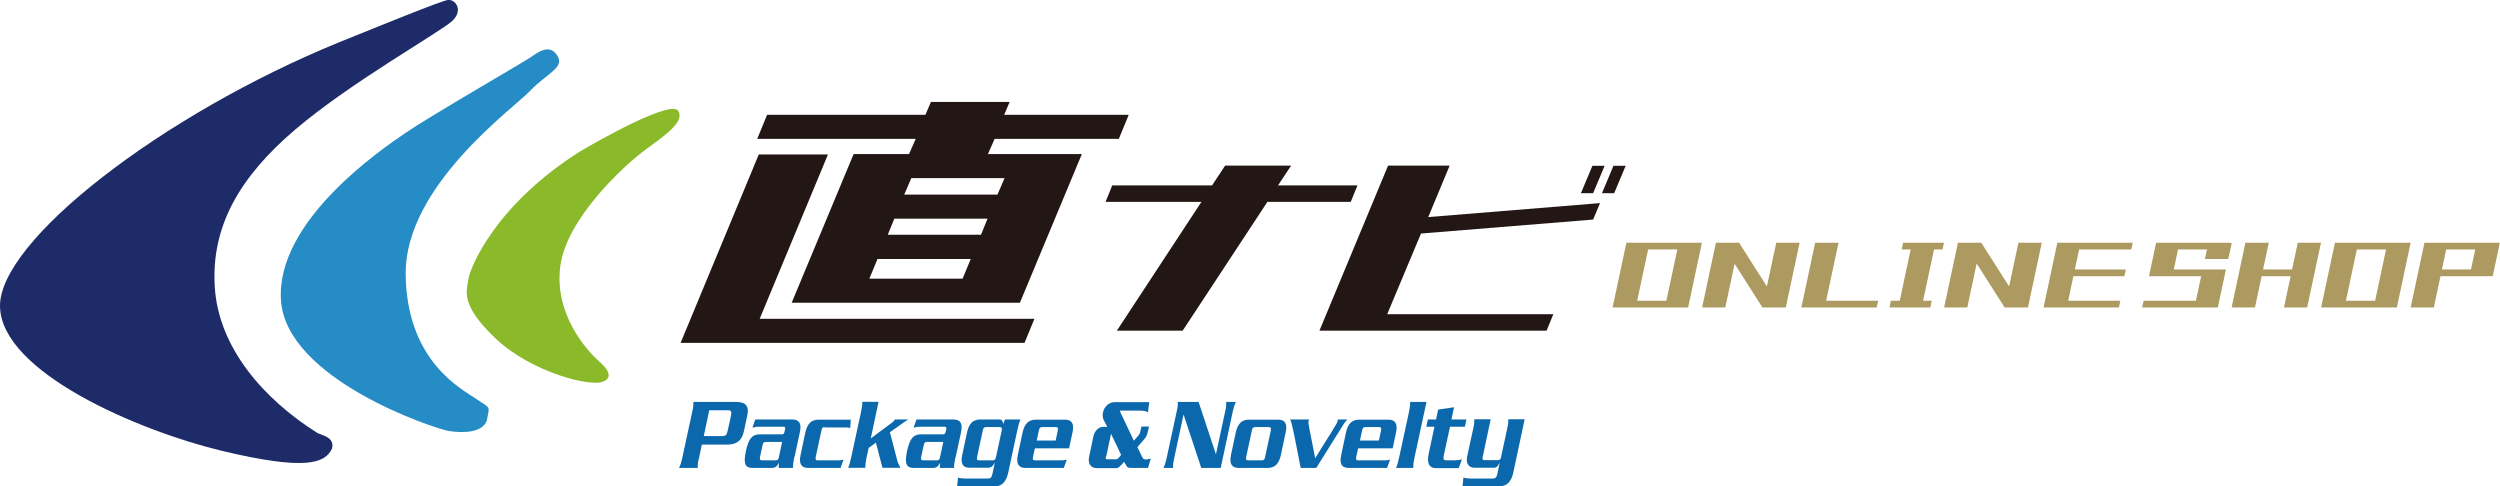
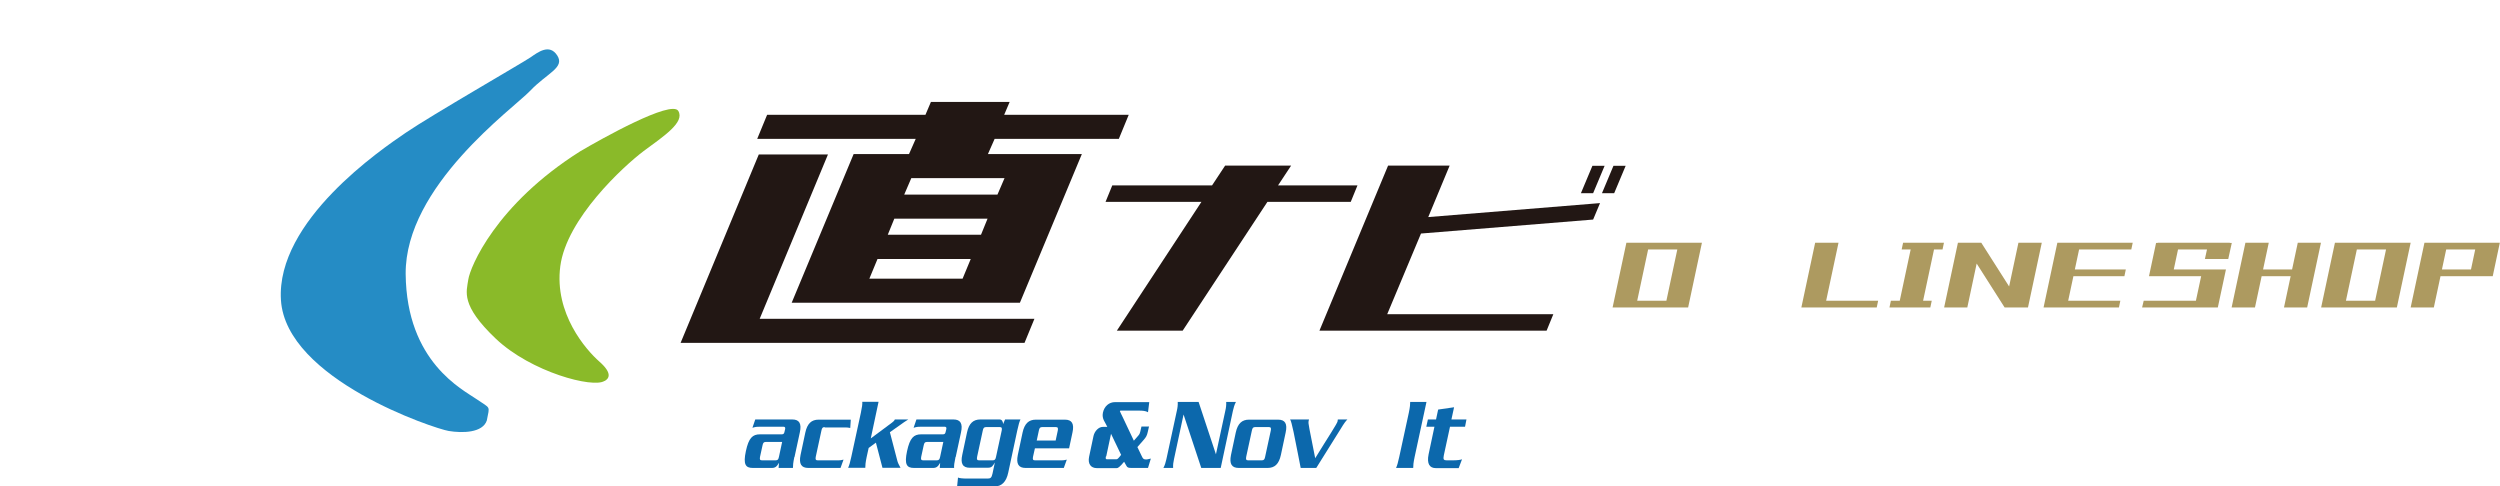
<svg xmlns="http://www.w3.org/2000/svg" id="_レイヤー_2" data-name="レイヤー 2" viewBox="0 0 141.31 27.49">
  <defs>
    <style>
      .cls-1 {
        fill: #258cc5;
      }

      .cls-2 {
        fill: #8aba29;
      }

      .cls-3 {
        fill: #221714;
      }

      .cls-4 {
        fill: #1d2c69;
      }

      .cls-5 {
        fill: #ad9a60;
      }

      .cls-6 {
        fill: #0c68ac;
      }
    </style>
  </defs>
  <g id="_レイヤー_1-2" data-name="レイヤー 1">
    <g>
      <g>
        <path class="cls-5" d="m91.15,17.38l.78-3.66h1.31l-.78,3.66h-1.32Zm.11,0l.08-.38h4.15l-.08.38h-4.16Zm.67-3.28l.08-.38h4.18l-.08.38h-4.18Zm2.18,3.28l.78-3.66h1.31l-.78,3.66h-1.32Z" />
-         <path class="cls-5" d="m96.21,17.38l.78-3.66h1.31l-.78,3.66h-1.32Zm3.41,0l-2.33-3.66h1.01l2.33,3.66h-1.01Zm0,0l.78-3.66h1.32l-.78,3.66h-1.32Z" />
        <path class="cls-5" d="m101.82,17.38l.78-3.66h1.32l-.78,3.66h-1.32Zm.11,0l.08-.38h4.15l-.08.38h-4.16Z" />
        <path class="cls-5" d="m106.8,17.38l.08-.38h2.31l-.08.38h-2.31Zm.5,0l.78-3.66h1.32l-.78,3.66h-1.31Zm.19-3.28l.08-.38h2.31l-.08.38h-2.31Z" />
        <path class="cls-5" d="m109.89,17.38l.78-3.66h1.31l-.78,3.66h-1.32Zm3.42,0l-2.33-3.66h1.01l2.33,3.66h-1.01Zm0,0l.78-3.66h1.32l-.78,3.66h-1.32Z" />
        <path class="cls-5" d="m115.51,17.38l.78-3.66h1.31l-.78,3.66h-1.32Zm.11,0l.08-.38h4.15l-.08.38h-4.16Zm.38-1.77l.08-.38h4.08l-.08.38h-4.08Zm.29-1.51l.08-.38h4.18l-.08.38h-4.18Z" />
        <path class="cls-5" d="m121.08,17.38l.09-.38h4.27l-.08.38h-4.28Zm.39-1.77l.4-1.88h1.32l-.4,1.88h-1.32Zm.09,0l.08-.38h4.08l-.08.38h-4.08Zm.32-1.51l.08-.38h4.08l-.08.38h-4.08Zm2.16,3.28l.46-2.15h1.32l-.46,2.15h-1.32Zm.59-2.74l.2-.91h1.32l-.2.91h-1.32Z" />
        <path class="cls-5" d="m126.14,17.38l.78-3.66h1.32l-.78,3.66h-1.32Zm.48-1.77l.08-.38h4.08l-.08.38h-4.08Zm2.48,1.77l.78-3.66h1.31l-.78,3.66h-1.32Z" />
        <path class="cls-5" d="m131.2,17.38l.78-3.66h1.32l-.78,3.66h-1.32Zm.11,0l.08-.38h4.15l-.08.38h-4.16Zm.67-3.28l.08-.38h4.18l-.08.38h-4.18Zm2.19,3.28l.78-3.66h1.31l-.78,3.66h-1.32Z" />
        <path class="cls-5" d="m136.26,17.38l.78-3.66h1.31l-.78,3.66h-1.32Zm.48-1.77l.08-.38h4.08l-.08.38h-4.08Zm.32-1.51l.08-.38h4.08l-.08.38h-4.08Zm2.53,1.51l.4-1.89h1.31l-.4,1.89h-1.32Z" />
      </g>
      <g>
-         <path class="cls-6" d="m39.49,25.95c-.04.17-.06.33-.05.5h-1.06c.09-.17.13-.33.17-.5l.59-2.73c.04-.17.06-.33.05-.5h2.44c.52,0,.72.23.61.76l-.19.89c-.11.53-.41.76-.94.76h-1.44l-.17.82Zm.28-1.3h1.05c.2,0,.26-.06.32-.34l.17-.78c.06-.27.02-.34-.17-.34h-1.05l-.31,1.46Z" />
        <path class="cls-6" d="m44.9,25.83c-.07.33-.08.49-.08.62h-.81l.02-.29h0c-.12.22-.22.29-.4.29h-1.08c-.41,0-.55-.2-.39-.95.16-.75.38-.95.8-.95h1.23c.08,0,.13-.03.15-.13l.04-.17c.02-.09-.02-.13-.1-.13h-1.32c-.15,0-.24,0-.43.06l.16-.47h2.09c.4,0,.54.23.43.73l-.3,1.39Zm-1.61-.85c-.12,0-.16.05-.19.2l-.14.64c-.03.15,0,.2.11.2h.77c.12,0,.16-.05.19-.2l.18-.84h-.92Z" />
        <path class="cls-6" d="m46.62,24.14c-.12,0-.16.05-.19.2l-.32,1.48c-.03.15,0,.2.11.2h1.18c.08,0,.17-.01.28-.04l-.17.47h-1.82c-.4,0-.54-.23-.44-.73l.27-1.27c.11-.51.35-.73.75-.73h1.82l-.03.47c-.1-.02-.19-.03-.27-.03h-1.18Z" />
        <path class="cls-6" d="m51.34,23.71c-.09.05-.17.1-1.04.72l.42,1.61c.02.09.1.27.18.4h-1.02l-.37-1.42-.41.3-.11.5c-.07.33-.08.49-.08.62h-.97c.06-.13.11-.29.18-.62l.54-2.49c.07-.33.09-.49.08-.62h.92l-.44,2.07,1.21-.9c.08-.06.12-.1.15-.17h.77Z" />
        <path class="cls-6" d="m54.01,25.83c-.07.33-.09.49-.08.62h-.81l.02-.29h0c-.12.22-.22.29-.4.29h-1.08c-.41,0-.55-.2-.39-.95.16-.75.38-.95.8-.95h1.23c.08,0,.13-.03.15-.13l.04-.17c.02-.09-.02-.13-.1-.13h-1.32c-.15,0-.24,0-.43.06l.16-.47h2.09c.4,0,.54.23.43.73l-.3,1.39Zm-1.61-.85c-.12,0-.16.05-.19.2l-.14.64c-.03.15,0,.2.11.2h.77c.12,0,.16-.05.19-.2l.18-.84h-.92Z" />
        <path class="cls-6" d="m54.14,26.99c.08.04.27.06.52.06h1.17c.16,0,.22-.05.27-.28l.13-.61h-.01c-.03.06-.09.15-.14.2-.06.05-.1.08-.28.08h-.98c-.4,0-.54-.23-.43-.73l.27-1.27c.11-.51.35-.73.75-.73h1.09c.13,0,.19.11.2.26h0l.11-.26h.87c-.06.13-.11.29-.18.62l-.51,2.38c-.11.54-.39.78-.74.78h-2.15l.05-.5Zm1.97-.97c.12,0,.16-.05.19-.2l.32-1.48c.03-.15,0-.2-.11-.2h-.77c-.12,0-.16.05-.19.2l-.32,1.48c-.03.15,0,.2.11.2h.77Z" />
        <path class="cls-6" d="m58.5,25.33l-.11.49c-.03.15,0,.2.11.2h1.52c.08,0,.17-.01.28-.04l-.17.47h-2.16c-.4,0-.54-.23-.44-.73l.27-1.27c.11-.51.35-.73.75-.73h1.64c.4,0,.54.23.43.73l-.19.89h-1.95Zm1.17-.43l.12-.56c.03-.15,0-.2-.11-.2h-.77c-.12,0-.16.05-.19.2l-.12.56h1.07Z" />
        <path class="cls-6" d="m64.95,24.09l-.07.31c-.05.23-.1.31-.24.47l-.35.4.25.52c.07.16.12.18.25.18.09,0,.18-.04.26-.05l-.16.53h-.91c-.2,0-.26-.02-.31-.12l-.13-.23c-.27.32-.35.36-.42.36h-1.12c-.35,0-.52-.25-.44-.64l.25-1.18c.06-.27.29-.51.52-.51h.26c-.11-.26-.32-.44-.25-.8.08-.38.36-.6.68-.6h1.94l-.07.57c-.13-.08-.34-.09-.48-.09h-1.07s-.03,0-.04.03c0,.02.09.19.17.36l.62,1.31.27-.31c.05-.06.08-.12.12-.32l.04-.17h.41Zm-2.44,1.71c-.03.13,0,.16.06.16h.53c.06,0,.1-.03.27-.25l-.57-1.19h0l-.27,1.27Z" />
        <path class="cls-6" d="m67.9,26.45l-1-3.02h0l-.54,2.52c-.04.17-.06.33-.05.5h-.55c.09-.17.13-.33.17-.5l.59-2.73c.04-.17.06-.33.05-.5h1.18l.98,2.96h0l.53-2.46c.04-.17.06-.33.05-.5h.55c-.09.17-.13.33-.17.5l-.69,3.23h-1.09Z" />
        <path class="cls-6" d="m70.02,26.45c-.4,0-.54-.23-.44-.73l.27-1.27c.11-.51.35-.73.75-.73h1.64c.4,0,.54.23.43.73l-.27,1.27c-.11.51-.35.73-.75.73h-1.64Zm1.3-.43c.12,0,.16-.05.19-.2l.32-1.48c.03-.15,0-.2-.11-.2h-.77c-.12,0-.16.05-.19.2l-.32,1.48c-.03.15,0,.2.11.2h.77Z" />
        <path class="cls-6" d="m73.52,26.45l-.17-.87c-.14-.71-.34-1.79-.43-1.87h1.07s-.01.04-.02.08c-.04.16.04.38.37,2.11.74-1.21,1.25-1.96,1.27-2.1,0-.03,0-.06.01-.09h.54c-.09.09-.18.2-.39.55l-1.37,2.19h-.87Z" />
-         <path class="cls-6" d="m76.77,25.33l-.11.49c-.03.15,0,.2.11.2h1.52c.08,0,.17-.01.28-.04l-.17.47h-2.16c-.4,0-.54-.23-.43-.73l.27-1.27c.11-.51.35-.73.75-.73h1.64c.4,0,.54.23.44.73l-.19.89h-1.95Zm1.17-.43l.12-.56c.03-.15,0-.2-.11-.2h-.77c-.12,0-.16.05-.19.2l-.12.56h1.07Z" />
        <path class="cls-6" d="m79.96,25.83c-.07.33-.08.49-.08.62h-.97c.06-.13.11-.29.18-.62l.54-2.49c.07-.33.08-.49.08-.62h.92l-.67,3.11Z" />
-         <path class="cls-6" d="m82.81,24.12h-.85l-.35,1.62c-.05.23,0,.28.16.28h.36c.25,0,.45-.03.51-.06l-.19.5h-1.29c-.35,0-.52-.24-.41-.78l.33-1.56h-.46l.09-.41h.46l.12-.56.9-.13-.15.69h.85l-.09.41Z" />
-         <path class="cls-6" d="m82.67,27.49l.05-.5c.08.04.27.06.52.06h1.12c.16,0,.23-.05.28-.28l.13-.62h0c-.05.1-.1.18-.15.22-.06.05-.12.07-.2.07h-1.06c-.35,0-.51-.25-.43-.64l.38-1.75c.02-.08.03-.22.02-.35h.93l-.46,2.16c-.02.09.02.15.1.15h.76c.1,0,.16-.05.18-.15l.39-1.81c.02-.08.03-.22.02-.35h.93l-.64,3c-.11.54-.39.78-.74.78h-2.11Z" />
+         <path class="cls-6" d="m82.81,24.12h-.85l-.35,1.62c-.05.23,0,.28.16.28h.36c.25,0,.45-.03.51-.06l-.19.5h-1.29c-.35,0-.52-.24-.41-.78l.33-1.56h-.46l.09-.41h.46l.12-.56.9-.13-.15.69h.85Z" />
      </g>
      <path class="cls-3" d="m58.47,18.02l-.56,1.36h-19.44l4.42-10.65h3.91l-3.86,9.29h15.53Zm-15.67-10.17l.56-1.36h8.95l.31-.73h4.45l-.31.73h7.04l-.56,1.36h-7.02l-.38.86h5.31l-3.5,8.4h-12.9l3.5-8.4h3.13l.38-.86h-8.97Zm6.34,7.9h5.27l.46-1.11h-5.27l-.46,1.11Zm1.04-2.48h5.27l.37-.91h-5.27l-.37.91Zm.93-2.27h5.27l.4-.93h-5.27l-.4.93Z" />
      <g>
        <path class="cls-3" d="m62.49,11.41l.38-.93h5.64l.74-1.12h3.73l-.74,1.12h4.49l-.38.93h-4.71l-4.79,7.28h-3.72l4.78-7.28h-5.43Z" />
        <path class="cls-3" d="m74.58,18.69l3.88-9.33h3.48l-1.21,2.91,9.71-.79-.39.93-9.73.79-1.91,4.56h9.39l-.38.93h-12.86Zm15.47-7.77h-.69l.65-1.55h.69l-.65,1.55Zm1.18,0h-.68l.65-1.55h.69l-.65,1.55Z" />
      </g>
      <path class="cls-2" d="m34.17,21.53c-.63.43-4.15-.49-6.15-2.39-2-1.9-1.65-2.65-1.55-3.34.1-.69,1.54-4.23,6.33-7.25,1.19-.7,5.15-2.92,5.54-2.28.38.64-.81,1.42-1.96,2.27-1.14.86-4.36,3.82-4.71,6.51-.35,2.68,1.46,4.73,2.21,5.39.75.66.55.96.29,1.1" />
      <path class="cls-1" d="m27.52,23.76c-.23.71-1.38.73-2.16.6-.79-.13-9.2-2.91-9.48-7.4-.28-4.48,5.68-8.52,7.06-9.46,1.37-.94,6.63-3.97,7.05-4.26.42-.29,1.07-.79,1.51-.1.44.69-.58.99-1.53,1.99-.95,1-7.08,5.38-7.04,10.36.05,4.98,3.23,6.53,4.02,7.08.8.55.73.34.57,1.18" />
-       <path class="cls-4" d="m18.77,25.35c-.39.84-1.49,1.27-6.24.13C7.79,24.34.08,21.03,0,17.33-.07,13.62,9.15,6.48,19.19,2.38,21.7,1.37,24.88.07,25.31,0c.43-.06.89.57.27,1.17-.62.6-5.73,3.46-8.89,6.15-3.16,2.69-4.76,5.49-4.55,8.89.2,3.4,2.72,6.33,5.81,8.27.36.16.96.26.82.87" />
    </g>
  </g>
</svg>